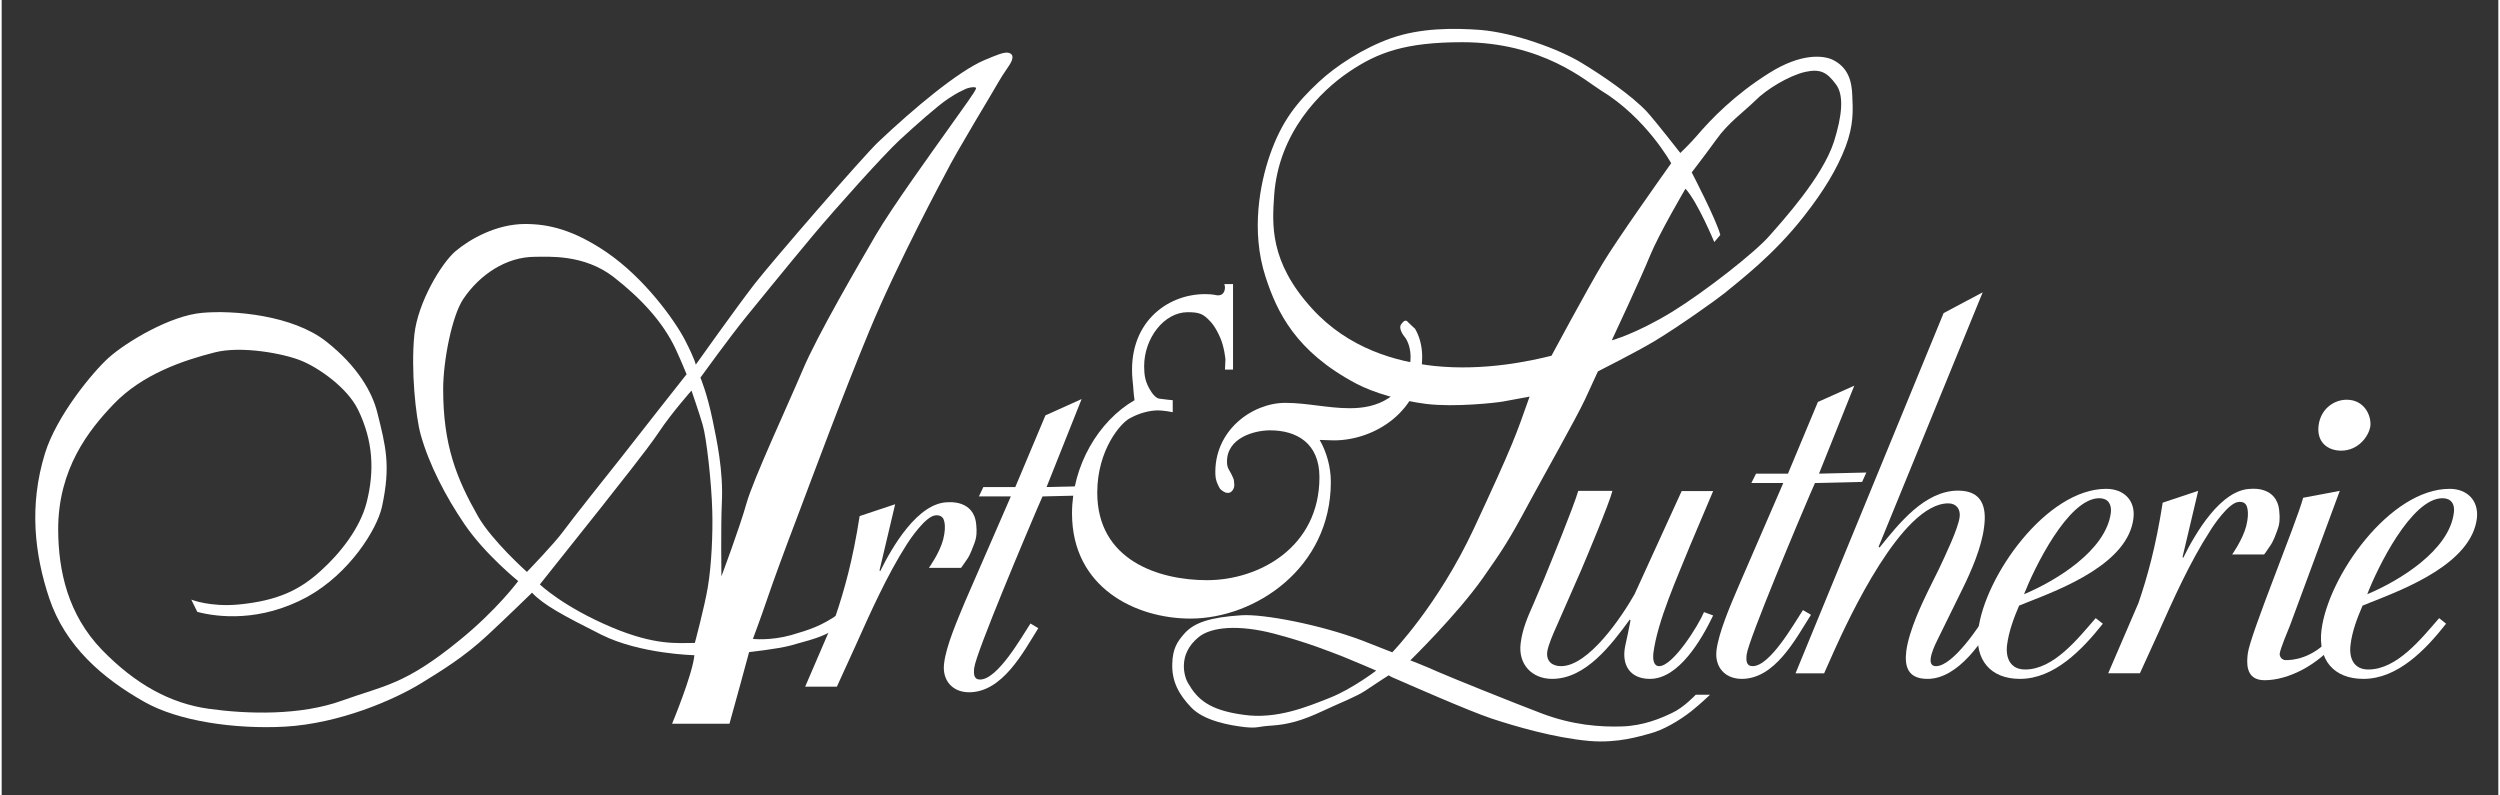
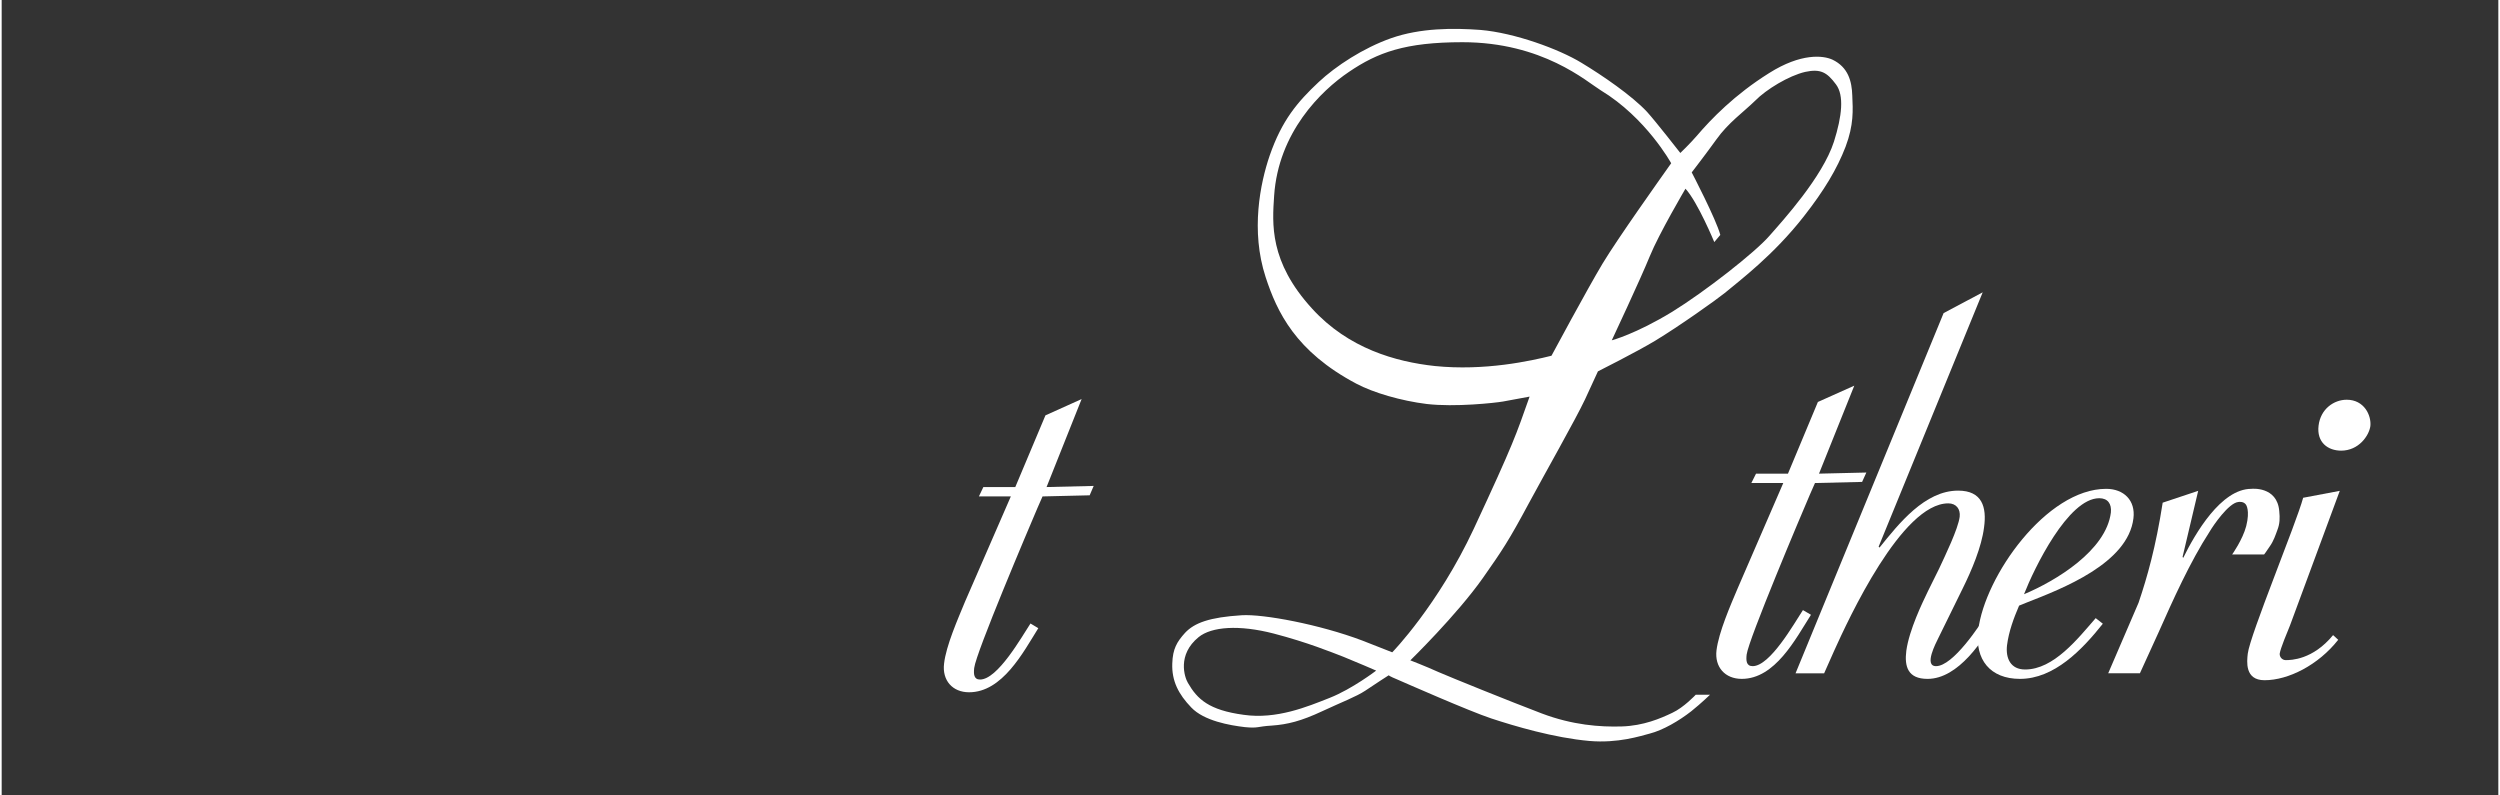
<svg xmlns="http://www.w3.org/2000/svg" version="1.2" viewBox="0 0 1118 356" width="500" height="159">
  <rect x="0" y="0" width="1118" height="356" fill="#333333" stroke="none" />
  <style>.a{fill:#fff}</style>
  <path fill-rule="evenodd" class="a" d="m684.2 177.6c0 0-8.5 1.6-11.9 2.2-3.4 0.6-21.5 2.6-34.2 1.1-11.3-1.4-23.8-5-31.5-9.1-27.2-14.4-35.5-32.1-40.6-47.7-6.8-20.8-2.4-42.1 1.8-54.4 5.5-15.9 12.5-24.1 22-33 7.6-7.1 19.9-15.2 32.4-19.6 13.1-4.6 27.8-4.6 40-3.7 15.3 1.3 35.2 8.6 45.2 14.7 9.3 5.6 22.6 14.7 29.4 22 3.9 4.3 14.9 18.4 14.9 18.4 0 0 4.2-4 7.4-7.7 6.4-7.5 16.9-18.4 32.4-28.1 14.3-9 24.1-7.9 28.3-6 7.1 3.4 8.7 9.7 8.9 16.1 0.3 6.5 0.7 13.1-3 22.9-3.8 9.9-9.6 19.6-18.7 31.2-13.6 17.4-28.7 28.7-35.4 34.3-3.7 3-20.3 14.8-31.2 21.4-8.3 5-25.6 13.7-25.6 13.7 0 0-0.6 1.3-5.8 12.6-4.1 8.7-18.2 33.6-25.1 46.4-9 16.8-11.9 21.1-20.6 33.5-11.7 16.6-32.5 36.9-32.5 36.9 0 0 7 2.7 12.5 5.2 5.5 2.4 32.7 13.4 46.4 18.6 13.8 5.2 26 6.1 35.8 5.8 9.7-0.3 17.4-3.6 22.6-6.1 5.2-2.4 10.5-8.1 10.5-8.1h6.4c0 0-3.8 3.7-8.4 7.4-5.5 4.3-12.7 8.5-18.6 10-4.2 1.1-14.2 4.4-27 3.3-15.9-1.4-33.7-6.7-44-10.1-9.7-3.2-39-16.1-42.2-17.5-3.2-1.3-3.7-1.8-3.7-1.8 0 0-6.4 4.1-10.5 6.9-4.1 2.7-10.3 5-19.3 9.2-9.4 4.4-15.5 5.9-22.4 6.4-6.9 0.4-6 1.3-12.2 0.7-6.8-0.8-18.3-2.8-24-8.8-5.7-5.9-8.8-11.9-8.5-19.7 0.2-6.6 2.1-9.7 5.7-13.7 4.2-4.5 11-7 25.4-7.9 9.7-0.6 34.8 4.1 53.9 11.3l13.5 5.3c0 0 20.4-20.9 36.5-55.3 18.1-38.9 18.8-41.7 25-59.2zm9.8-18.3c0 0 16-29.8 22.9-41.3 6.9-11.4 25.2-37.1 30.7-44.9 0 0-11.1-20.3-31.6-32.7-6.2-3.8-25.9-21.5-61.9-21.5-25.6 0-38 4.6-50.8 13.3-12.6 8.5-31.6 27.1-33.5 55.5-0.8 12.4-2.3 29.4 17 50.5 16.3 17.9 37.5 23.8 54.9 25.7 22.4 2.3 43.1-2.3 52.3-4.6zm-93.2 134.8c-5.5-2.1-15.9-6.4-31.2-10.4-15.5-4-27.8-3.1-33.6 1.6-9.7 7.9-6.3 18-4.8 20.5 4.2 7.3 9.4 12.2 25 14.3 14.7 2.1 28.4-3.6 38.5-7.6 10.1-4 20.8-12.2 20.8-12.2 0 0-9.2-4-14.7-6.2zm120.2-141.7c0 0 10.7-2.8 27.1-12.8 14.6-9 37.1-26.6 43.5-34 5.8-6.6 23.8-26.3 28.9-42.2 3.6-11.4 4.6-20.7 0.9-25.6-4-5.4-6.9-7.1-13.8-5.6-7.3 1.7-17.4 7.8-22.4 12.9-5.1 5-12.1 9.9-17.4 17.4-4.3 6-11 14.7-11 14.7 0 0 11 21.1 12.8 28l-2.7 3.2c0 0-7.4-17.9-12.9-23.9 0 0-11.9 20.2-16 30.3-4.1 10.1-17 37.6-17 37.6z" />
-   <path class="a" d="m545.3 218.4c-0.9-1.7-1.7-3.4-1.8-5.7-0.8-19.9 16.5-32.3 31.3-32.3 9.6 0 19.2 2.4 28.8 2.4 6.1 0 12.1-1 17.6-4.6 5.4-3.9 9.7-10.5 9.7-18.4 0-3.5-1-7.1-3-9.4 0 0-2.6-3.3-1.2-5.2 1.5-2 2.2-2 3.2-0.8 1.1 1.1 3 2.8 3 2.8 2 3.4 3.2 7.7 3.2 12.6 0 24.4-21.4 37.4-39.5 37.4-2.1 0-4.3-0.2-6.4-0.2 3.1 5.4 5 12.1 5 18.8 0 38.6-33.9 61.2-62.9 61.2-24.3 0-53-13.7-53-47.1 0-21.4 11.9-41.4 28-50.7-0.5-3.1-0.5-5.7-0.9-9.1-2.4-25.1 15.1-38.4 32.5-38.4 1.5 0 3.3 0.1 5.2 0.5 0 0 2.4 0.5 3.3-1.6 0.8-1.7 0.1-3.4 0.1-3.4h3.9v38.3h-3.6l0.2-4.6c0 0-0.5-5.5-2.3-9.6-2.3-5.4-4.6-7.5-4.6-7.5-3-3.2-4.7-4-10-4-10.6 0-19.5 11.7-19.5 24.2 0 3.8 0.5 6.5 1.9 9.2 0 0 2.3 4.9 4.8 5.3 2.5 0.4 6.1 0.7 6.1 0.7v5.4c0 0-4.3-1-7.8-0.8-5.2 0.4-9.2 2.3-11.4 3.5-4 2-14.6 14.1-14.6 33.3 0 30.3 27.5 39.2 49.2 39.2 23.2 0 50.3-14.7 50.3-46.1 0-15.5-10.5-21-22.1-21-7 0-19.3 3.3-19.3 14 0 1.3 0.2 2.5 0.8 3.5 0 0 2.2 3.7 2.3 5 0.1 1.4 0.6 2.8-0.7 4.5-0.7 0.9-1.8 1.3-3.2 0.8 0.5 0.2-1.9-0.7-2.6-2.1z" />
-   <path class="a" d="m721.3 219.8c-1.5 5.9-11.8 30.3-14 35.5l-11.1 25.3c-1.3 2.9-3.7 8.3-4.1 11.3-0.5 4.1 2.1 6.4 6.2 6.4 12.4 0 27.3-22.3 32.9-32.2l21.1-46.2h14.1l-10.2 24.1c-5.7 14.2-14.8 34.1-16.6 48.7-0.2 1.9-0.1 5.6 2.6 5.6 6.3 0 17.7-18.4 20.1-24.2l4.1 1.5c-5.1 10.6-15.3 28.4-28.3 28.4-9 0-12.8-6.3-11.1-14.6 0.9-3.8 1.6-7.8 2.4-11.6l-0.3-0.4c-8.3 11.3-19.7 26.6-34.8 26.6-9 0-15.3-6.5-14.1-15.9 0.8-6.5 3.1-11.7 5.8-17.8l4.8-11.3c3-7.4 13-31.7 15.2-39.2z" />
  <path class="a" d="m829.6 172.7l-15.8 39.4 21.2-0.5-1.9 4.2-21.1 0.5-2.2 5c-4 9.3-27.5 64.9-28.4 71.8-0.3 2.7-0.2 5.2 2.7 5.2 7.8 0 18.5-19 22.5-25.1l3.6 2.1c-6.9 10.9-16.1 28.7-31 28.7-7.5 0-12.2-5.3-11.3-12.8 1-8.1 6.2-20 9.5-27.8l20.4-47.1h-14.3l2.1-4.2h14.3l13.4-32.1z" />
  <path class="a" d="m483.6 178.7l-15.7 39.4 21.1-0.5-1.8 4.2-21.1 0.5-2.2 5c-4 9.4-27.6 64.9-28.4 71.8-0.3 2.7-0.2 5.2 2.6 5.2 7.9 0 18.6-19 22.6-25.1l3.5 2.1c-6.8 10.9-16.1 28.7-31 28.7-7.4 0-12.1-5.3-11.2-12.8 0.9-8.1 6.2-20 9.4-27.8l20.5-47.1h-14.3l2-4.2h14.3l13.5-32.1z" />
  <path class="a" d="m887.1 130.9l-46.6 113.9 0.4 0.4c8.7-10.8 20.3-25.5 35.2-25.5 10.7 0 12.9 7.3 11.6 16.5-1.1 8.8-5.6 19.3-9.5 27.2l-11.1 22.6c-0.8 1.7-6.5 12.3-0.9 12.3 7.6 0 19.6-18.1 23.4-24.4l4 1.7c-6.1 11.2-17.4 28.4-31.2 28.4-8.8 0-10.4-5.5-9.5-12.6 1.3-9.4 7.2-21.5 9.7-26.7l5-10.1c2.6-5.6 8.5-17.7 9.2-23.2 0.4-3.5-1.6-6-5.1-6-20.8 0-44.6 51.6-51.2 66.2l-4.4 9.9h-12.8l66.3-161.3z" />
  <path fill-rule="evenodd" class="a" d="m940.9 279.3c-9.3 11.7-21.8 24.7-37.1 24.7-13.3 0-20.3-8.6-18.7-21.8 2.9-24.2 30.6-63.3 57.3-63.3 7.9 0 13.2 5.2 12.2 13.2-2.4 20.2-31.9 31.5-48 37.8l-3.2 1.3c-2.4 5.6-4.6 11.5-5.4 17.7-0.7 5.9 1.6 10.9 8.1 10.9 12.8 0 23.6-13.8 31.6-23zm3.6-49.8c0.4-3.9-1.4-6.4-5.2-6.4-14 0-29.2 31.5-33.7 43 14.3-6 36.8-19.6 38.9-36.6z" />
  <path class="a" d="m983.6 219.8c-0.7 2.8-6.4 26.9-7 29.6l0.3 0.4c5.3-10.8 16.9-30.9 30.5-30.9 0 0 11.6-1.3 12.5 10 0.3 3 0.3 5.6-0.9 8.6-0.7 1.9-1.6 4.7-3.3 7.1-1.6 2.5-2.6 3.7-2.6 3.7h-14.3c0 0 4.7-6.6 6.3-12.7 1.8-7.1-0.1-9.6-0.1-9.6-1-1.5-3-1.3-3.5-1.2-4.3 0.5-11.1 10.4-12.8 13.3-8.8 13.6-16.4 30.6-22.9 45.2l-8.3 18.2h-14.2l13.6-31.6c3.9-11.5 7.7-24.9 10.8-44.8z" />
-   <path class="a" d="m400.1 225.8c-0.7 2.8-6.4 26.9-7 29.6l0.3 0.4c5.3-10.8 16.9-30.9 30.5-30.9 0 0 11.6-1.2 12.5 10 0.3 3 0.3 5.6-0.9 8.6-0.8 1.9-1.6 4.7-3.3 7.1-1.7 2.5-2.6 3.7-2.6 3.7h-14.4c0 0 4.8-6.6 6.4-12.7 1.8-7.1-0.1-9.6-0.1-9.6-1.1-1.5-3.1-1.3-3.5-1.2-4.3 0.5-11.1 10.4-12.9 13.3-8.7 13.6-16.3 30.7-22.8 45.2l-8.3 18.2h-14.2l13.6-31.6c3.9-11.5 7.7-24.9 10.8-44.8z" />
-   <path fill-rule="evenodd" class="a" d="m1094.6 279.3c-9.2 11.7-21.7 24.7-37 24.7-13.4 0-20.4-8.6-18.8-21.8 3-24.2 30.6-63.3 57.4-63.3 7.8 0 13.1 5.2 12.2 13.2-2.5 20.2-32 31.5-48 37.8l-3.2 1.3c-2.4 5.6-4.7 11.5-5.4 17.7-0.7 5.9 1.5 10.9 8 10.9 12.8 0 23.7-13.8 31.7-23zm3.5-49.8c0.5-3.9-1.3-6.4-5.1-6.4-14 0-29.3 31.5-33.7 43 14.3-6 36.8-19.6 38.8-36.6z" />
  <path class="a" d="m1047 219.8l-22.3 60.3c-1.1 2.7-4.3 10.3-4.6 12.6-0.1 1.4 1 2.9 2.7 2.9 2.3 0 12.1-0.1 21.2-11.2l2.3 2.1c-8.9 11.3-22.3 18.1-33 18.1-8.9 0-7.9-8.4-7.5-11.9 1-8.4 21.7-58.3 24.8-69.8zm0.6-18c-5.9 0-11-3.7-10.1-11.2 0.9-7.5 6.9-11.6 12.6-11.6 7.9 0 11.1 7.1 10.6 11.8-0.6 4.3-5.2 11-13.1 11z" />
-   <path fill-rule="evenodd" class="a" d="m389.7 270c-4.5 4.6-8 7-14 10.4-7.9 4.4-8.2 4.8-22.6 8.7-5.6 1.5-18.4 2.9-18.4 2.9 0 0-7.2 26.6-8.8 32.1h-25.7c0 0 9.2-22.1 10-30.7 0 0-24.3-0.5-41.7-9.2-17.3-8.7-26-13.4-31-18.8 0 0-11.8 11.5-19.9 19-10.5 9.8-20.6 15.9-29.5 21.4-12.3 7.6-36.8 18.2-61.3 19.6-22.6 1.2-47.8-2.5-62.9-11.1-18.8-10.6-35.4-25-42.6-46.4-6.6-19.8-9.1-41.6-1.9-64.9 5.3-17.1 21.7-36.7 28.5-42.8 8.2-7.3 27.8-18.9 41.8-20.1 14-1.3 40.6 1 55.6 12.8 14 11 20.6 22.6 22.9 31.8 3.8 15.2 6.1 23.8 2.1 42.2-2.2 10.1-14.5 29.9-33.5 40.4-21 11.4-40.1 9.1-49.2 6.7l-2.7-5.5c0 0 8.4 3.4 21.2 2.2 17.5-1.7 27.4-6.5 36.8-15.1 8.8-7.9 17.6-19.2 20.5-30.5 3.6-14.1 3-27.6-3.8-41.6-4.9-10.1-18-19-25.5-22-7.5-3.1-26.6-6.8-38.7-3.7-14.2 3.6-32.5 9.8-45.3 23.2-10.9 11.4-24.9 28.8-24.8 56.3 0.1 18.3 4.3 37.9 19.7 53.8 14.9 15.3 30.5 23.9 47.8 26.3 17.2 2.4 41 3.1 59.7-3.7 18.6-6.7 27.9-6.9 52.4-26.9 16.8-13.6 26.4-26.6 26.4-26.6 0 0-14.8-11.9-24-25.4-8.4-12.3-16-26.9-19.7-40.3-2.2-8-4.4-28.8-2.8-44.7 1.6-14.5 12.1-31.9 18.4-37.3 6.5-5.5 18.4-12.2 31.2-12.2 10.4 0 21.6 2.5 36.7 12.8 16.7 11.5 30.1 30 34.9 39.2 4.7 9.2 4.8 11 4.8 11 0 0 18.1-25.5 26.3-36.1 8.2-10.5 48.3-56.8 55.4-63.6 16.1-15.2 35.8-31.7 47.6-36.7 5.1-2.1 9-3.9 11-3.2 1.2 0.4 2.1 1.3 1.1 3.7-0.9 2.1-3.4 5-6 9.6-2.3 4.2-18.5 30.6-23.6 40.8 0 0-21.5 39.9-34.2 70.7-12.1 29.2-25.1 64.4-31.8 82.1-6.1 16-11.3 30.2-14.1 38.5-2.8 8.2-6.1 17-6.1 17 0 0 7.8 0.9 17.1-1.7 8.6-2.5 13.4-4.1 20.9-9.2 8.3-5.7 9.9-7.4 14-13zm-79.3 17.9c0 0 4.3-16 5.8-24.9 1.7-10 2.3-24.5 2-34.3-0.3-12.4-2.6-32.9-4.3-38.5-1.4-4.9-5-15.3-5-15.3 0 0-8.7 9.8-14.4 18.3-5.7 8.6-20.1 26.3-25.8 33.7-5.8 7.3-27.7 34.8-27.7 34.8 0 0 10.3 10 32.4 19.3 19.6 8.2 29.4 6.9 37 6.9zm-58.9-50c4-5.5 20.1-25.7 25.9-33 5.7-7.4 29.3-37.3 29.3-37.3 0 0-2.3-5.7-4.8-11.1-5.8-12.5-15.9-23.1-27.8-32.4-13.4-10.4-29.4-9.1-35.3-9.1-12.8 0-24.7 7.9-32.1 18.9-5 7.4-9 27.5-9 40.4 0 25.1 6 40 15.6 56.9 6.2 10.9 21.9 24.9 21.9 24.9 0 0 12.3-12.7 16.3-18.2zm82-12.4c3.1-11 18.5-44 25.1-59.6 6.5-15.6 25.6-48.2 32.8-60.6 7.2-12.4 26.1-38.5 32.9-48.1 6.9-9.7 11.6-16.1 12-17.5 0.4-1.3-3.8-0.4-5 0.3-1.6 0.8-3.1 1.3-7.6 4.3-5 3.4-14.2 11.6-21.6 18.4-7.4 6.9-28.3 30.2-38.7 42.6-10.4 12.4-29.8 36.3-29.8 36.3-7.8 9.6-20.7 27.5-20.7 27.5 0 0 3 7 5.5 19.2 1.8 8.8 4.8 22.5 4.1 36.7-0.5 10.5-0.2 33.1-0.2 33.1 0 0 8.1-21.6 11.2-32.6z" />
</svg>